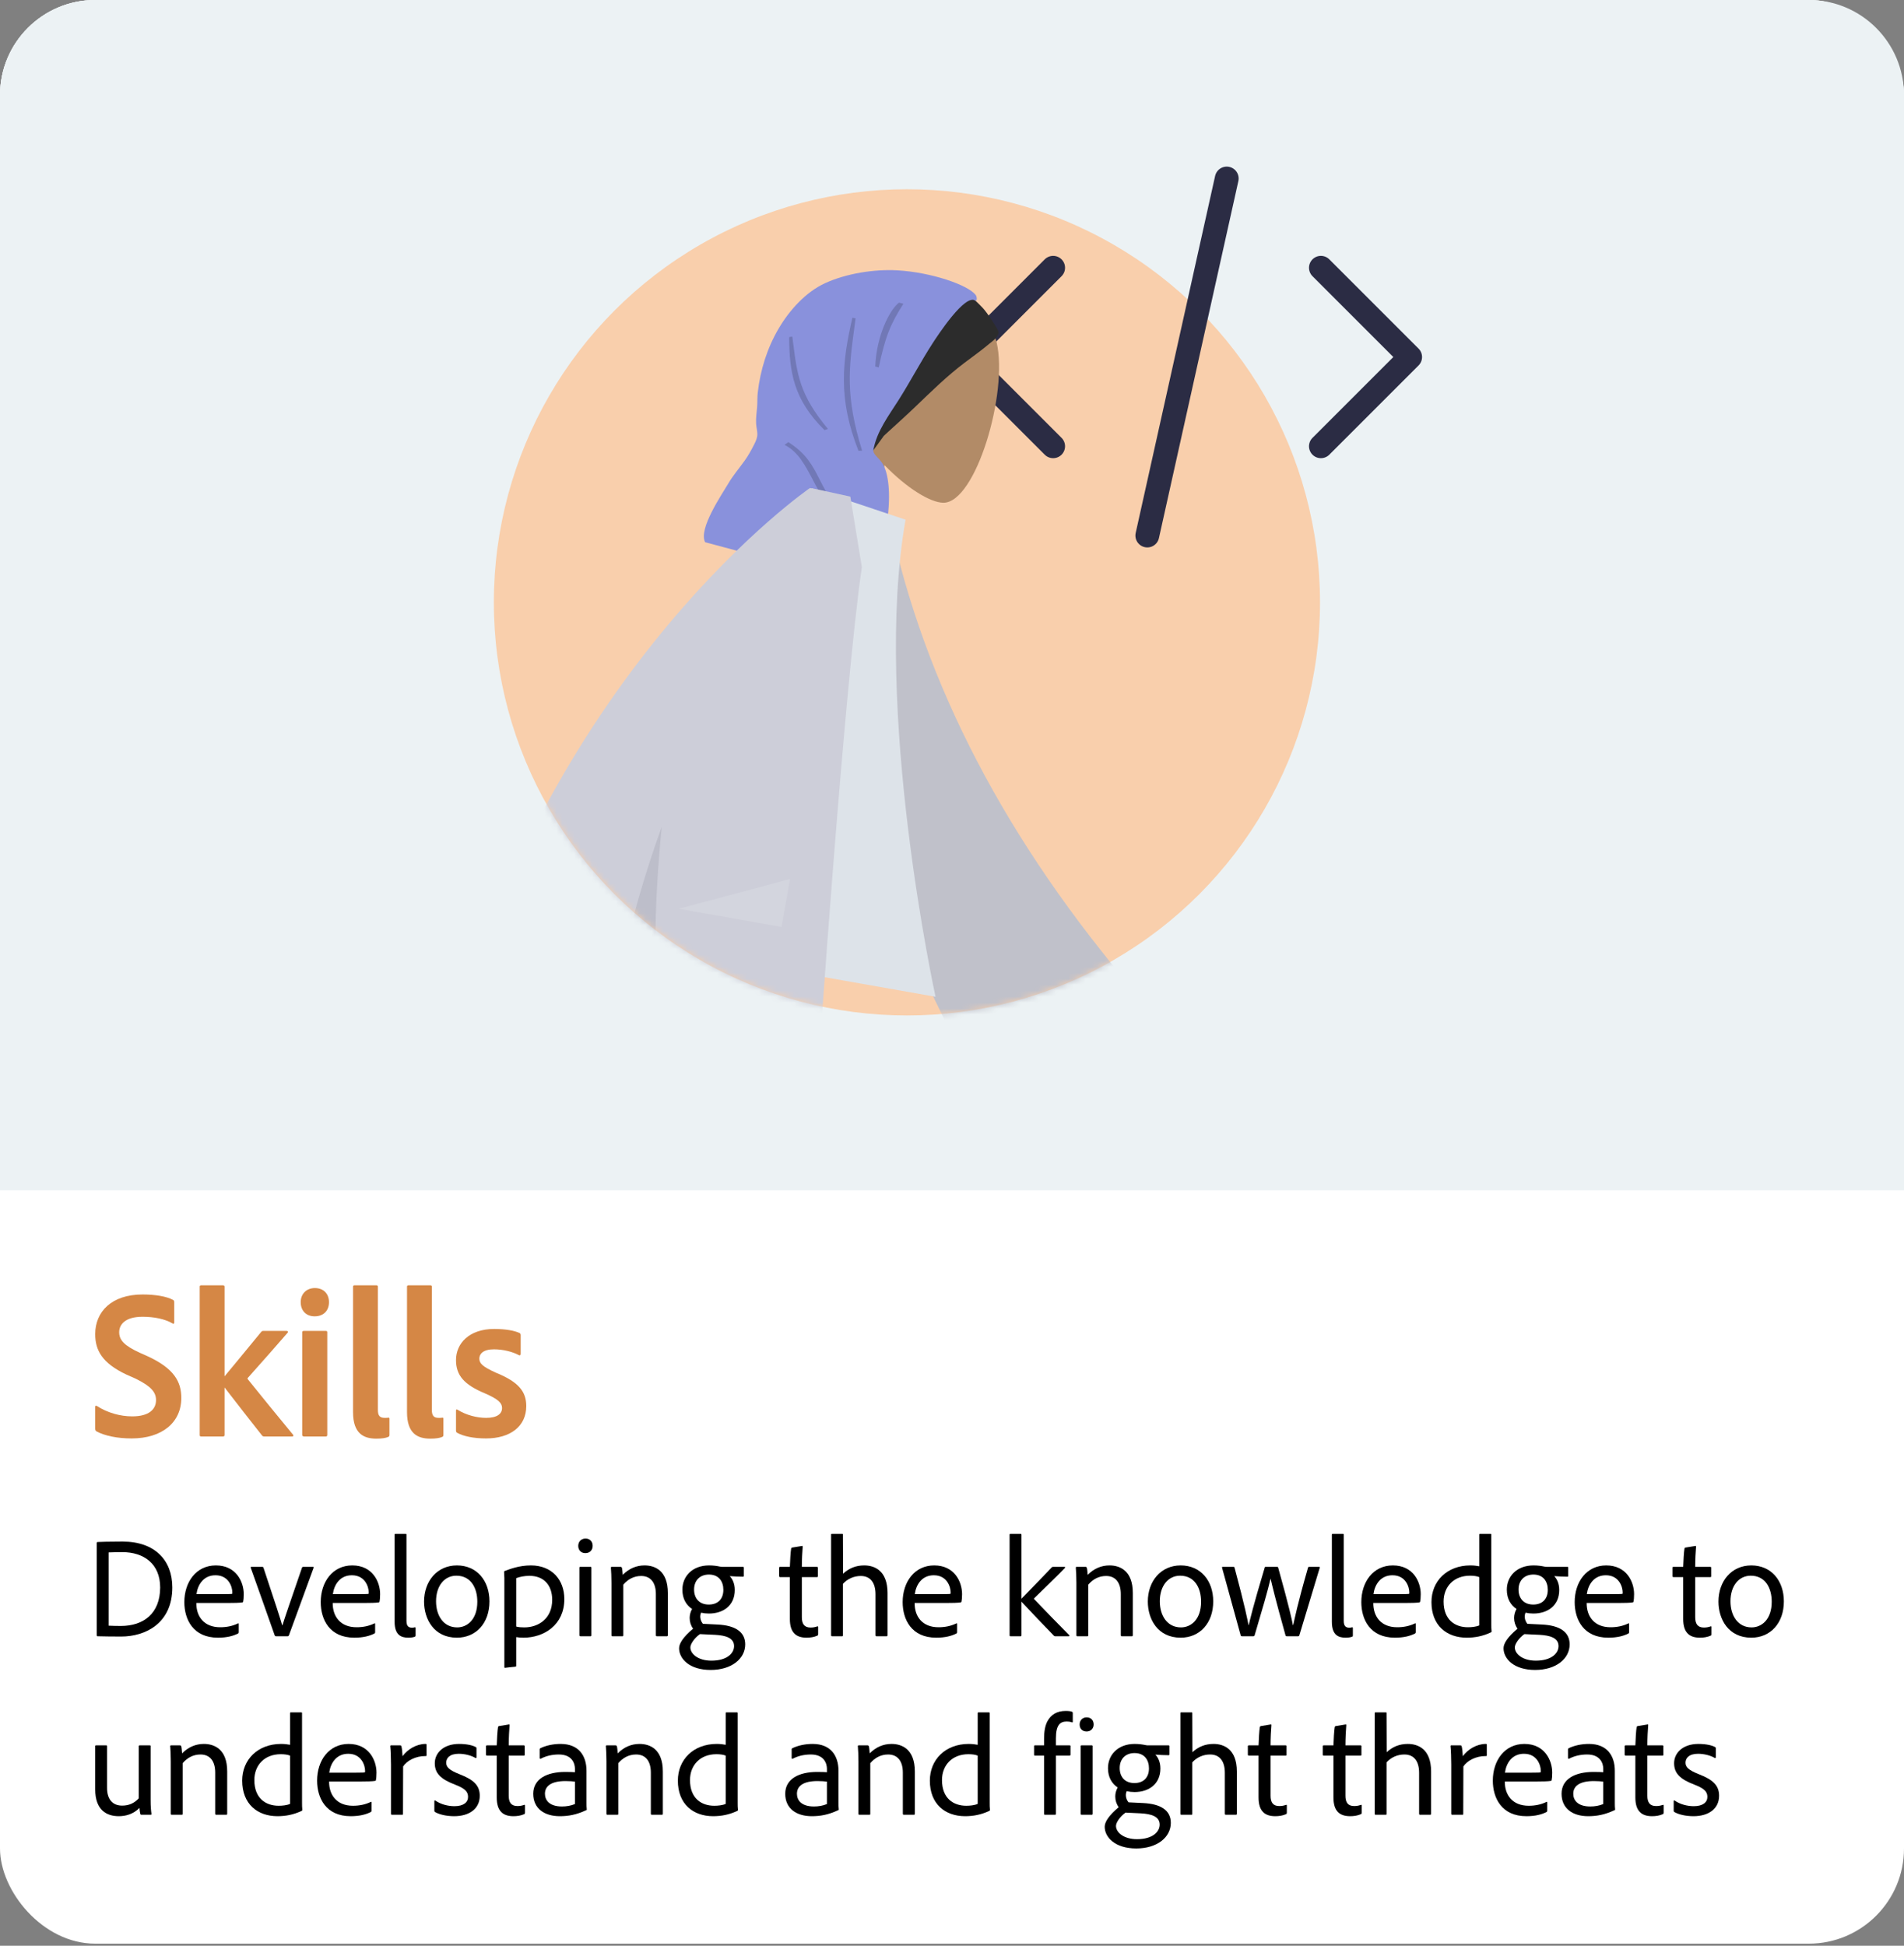
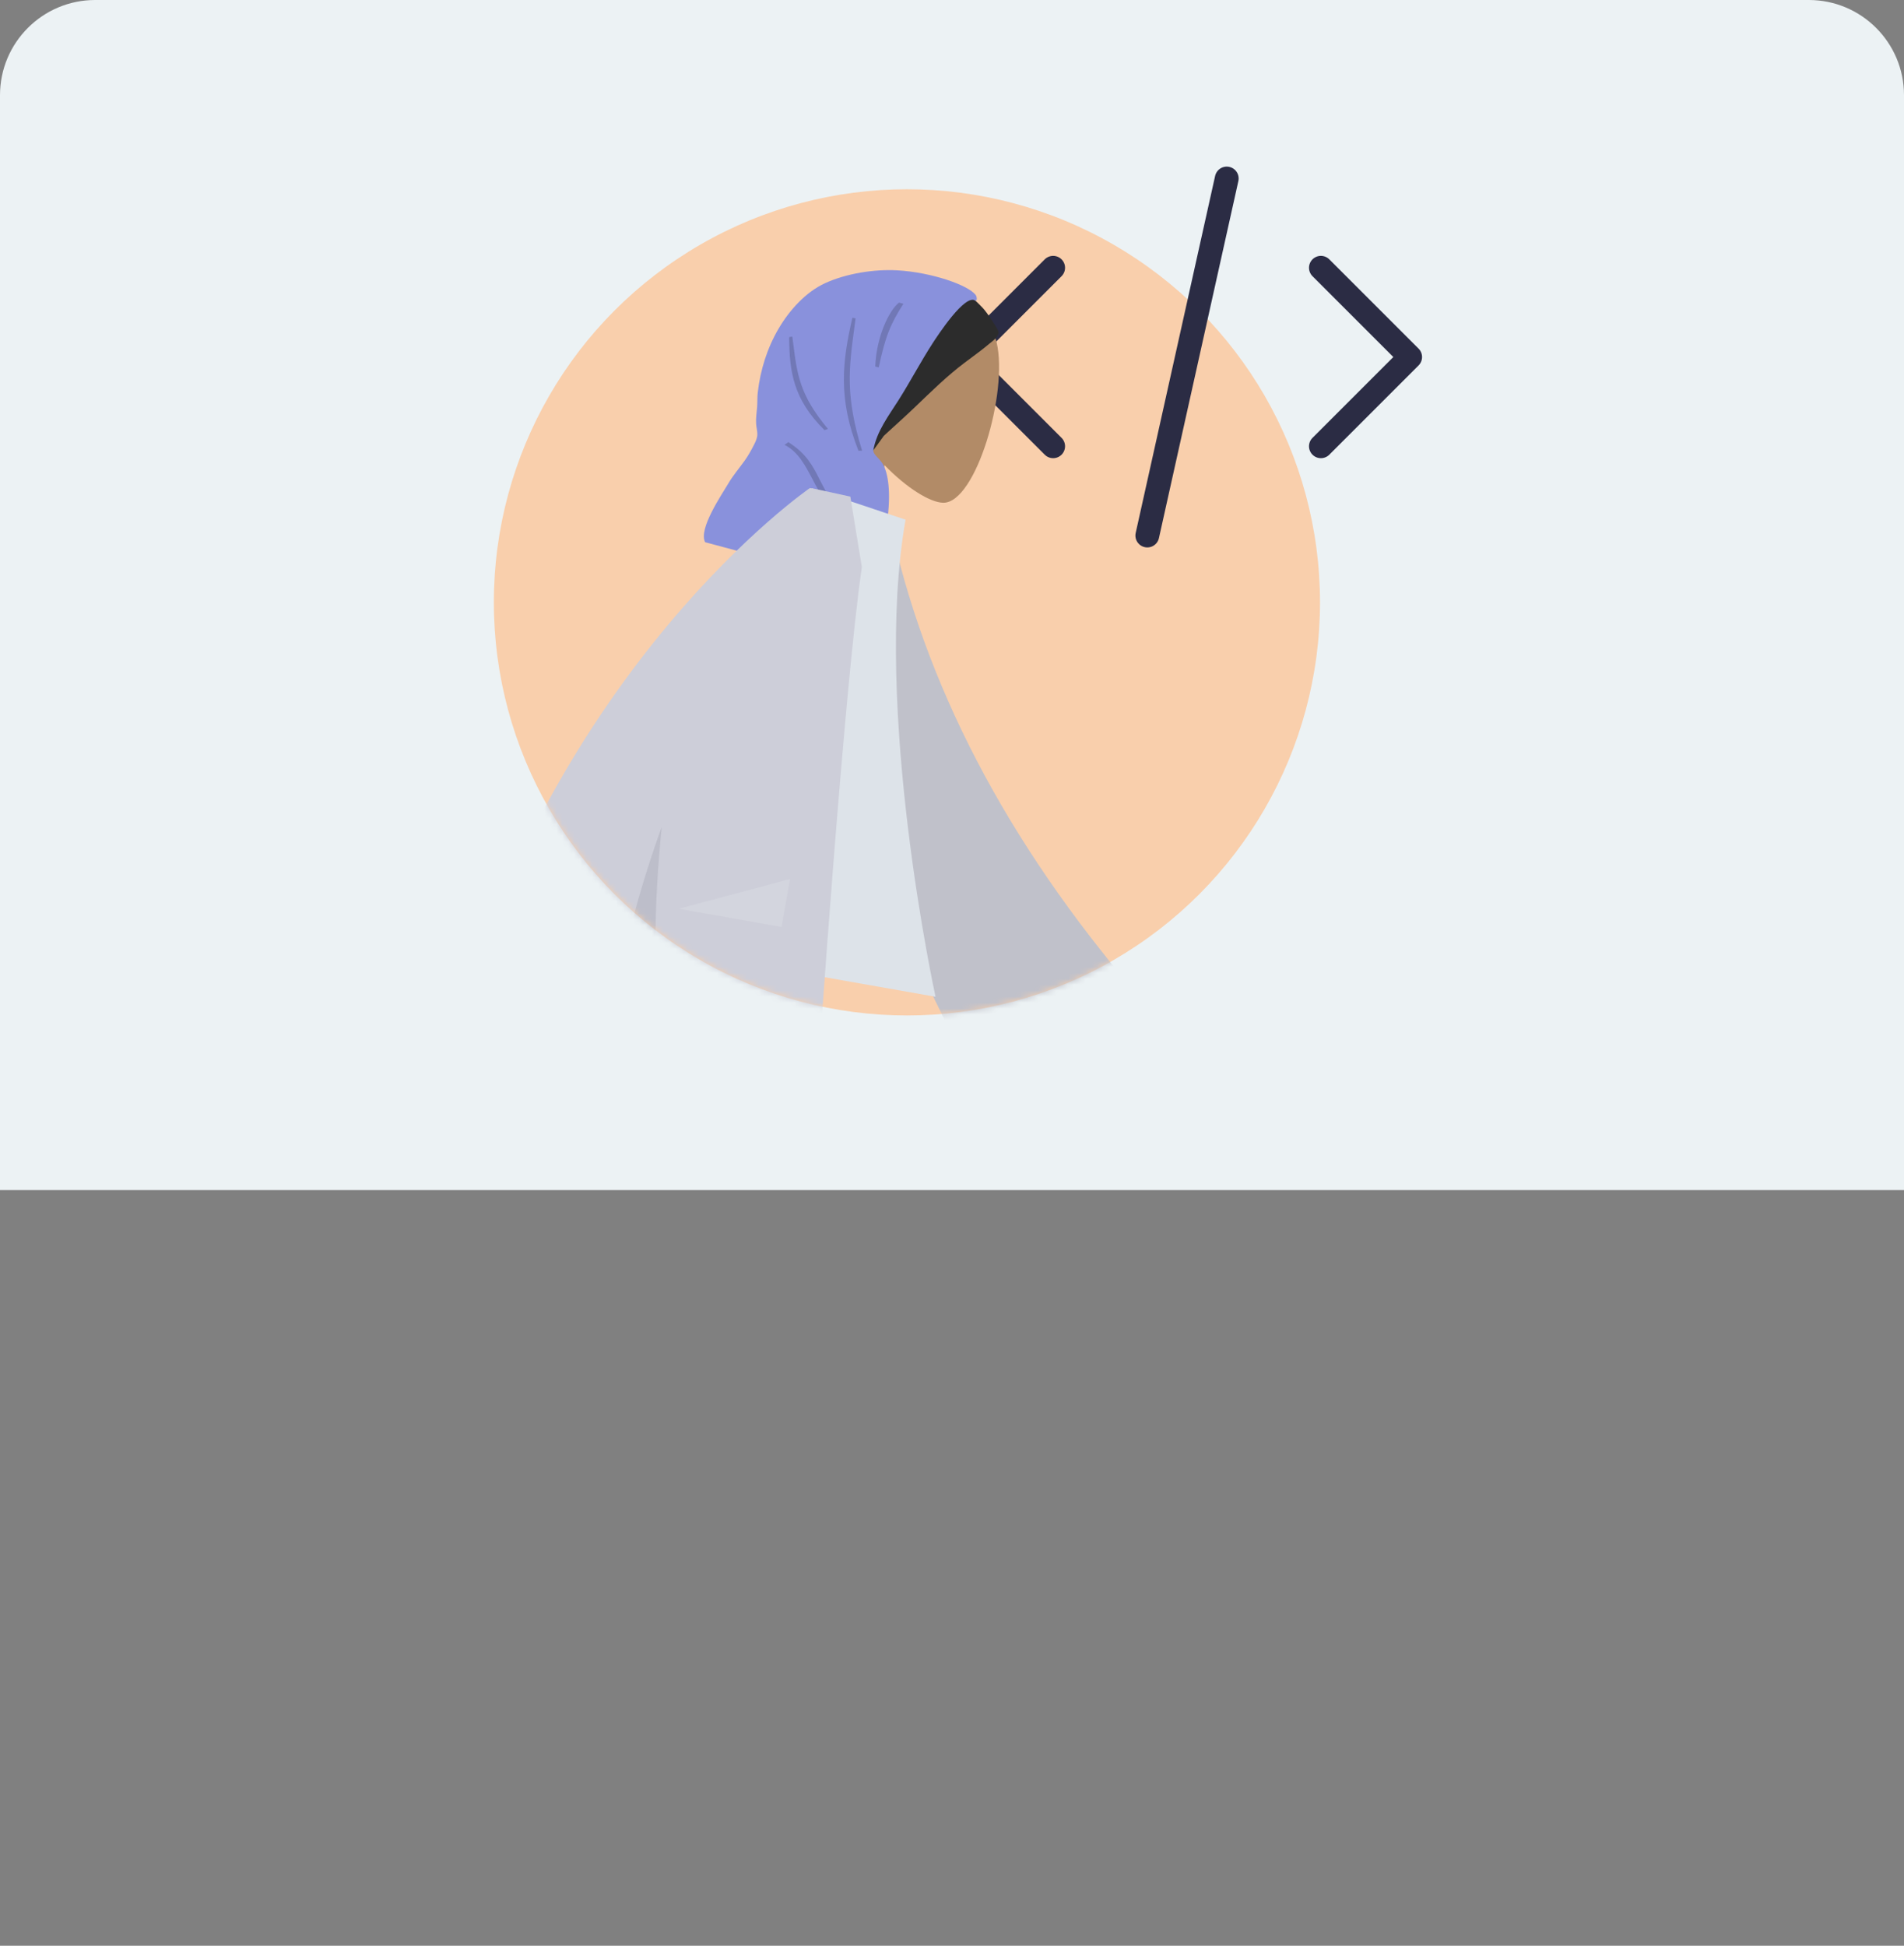
<svg xmlns="http://www.w3.org/2000/svg" width="320" height="327" viewBox="0 0 320 327" fill="none">
  <rect x="0" y="0" width="320" height="327" fill="#808080" stroke="none" />
  <g clip-path="url(#clip0)">
    <rect width="320" height="326.648" rx="16" fill="white" />
    <rect width="320" height="200" fill="#ECF2F4" />
    <path d="M22.12 241.74C27.268 241.74 30.472 239.04 30.472 234.936C30.472 232.2 29.248 229.968 24.784 227.916L23.488 227.34C20.824 226.116 20.032 225.18 20.032 223.884C20.032 222.624 21.004 221.292 23.956 221.292C25.864 221.292 27.7 221.652 28.996 222.408C29.176 222.552 29.284 222.408 29.284 222.264V218.88C29.284 218.664 29.248 218.52 29.068 218.448C27.988 217.872 26.152 217.548 23.956 217.548C18.736 217.548 16 220.464 16 224.208C16 226.872 17.116 229.068 21.256 231.012L22.804 231.696C25.432 232.992 26.224 234 26.224 235.296C26.224 236.844 25.036 238.032 22.228 238.032C20.248 238.032 18.088 237.456 16.252 236.268C16.108 236.196 16 236.268 16 236.412V240.012C16 240.3 16.036 240.444 16.216 240.552C17.62 241.308 19.744 241.74 22.12 241.74Z" fill="#D58745" />
    <path d="M44.256 223.668C44.076 223.668 44.004 223.704 43.86 223.884C43.068 224.82 39.504 229.212 37.74 231.3V216.252C37.74 216.072 37.632 216 37.452 216H33.852C33.6 216 33.564 216.108 33.564 216.252V241.128C33.564 241.344 33.6 241.416 33.852 241.416H37.452C37.668 241.416 37.74 241.344 37.74 241.128V233.172C39.396 235.332 42.744 239.616 44.004 241.2C44.112 241.344 44.184 241.416 44.436 241.416H49.116C49.296 241.416 49.368 241.236 49.26 241.128C47.064 238.464 43.608 234.252 41.628 231.768C41.592 231.696 41.592 231.66 41.628 231.588C42.96 230.112 47.316 225.18 48.324 223.992C48.468 223.812 48.396 223.668 48.144 223.668H44.256Z" fill="#D58745" />
    <path d="M50.791 241.128C50.791 241.308 50.899 241.416 51.115 241.416H54.715C54.931 241.416 55.003 241.344 55.003 241.128V223.92C55.003 223.704 54.931 223.668 54.715 223.668H51.079C50.863 223.668 50.791 223.74 50.791 223.92V241.128ZM52.879 221.22C54.319 221.22 55.291 220.32 55.291 218.844C55.291 217.44 54.391 216.468 52.915 216.468C51.547 216.468 50.539 217.404 50.539 218.844C50.539 220.284 51.475 221.22 52.879 221.22Z" fill="#D58745" />
    <path d="M59.334 237.312C59.334 240.948 61.134 241.776 63.258 241.776C64.194 241.776 64.842 241.668 65.238 241.488C65.418 241.416 65.454 241.344 65.454 241.092V238.464C65.454 238.284 65.418 238.248 65.31 238.248C65.022 238.284 64.95 238.284 64.662 238.284C63.87 238.284 63.51 237.96 63.51 236.952V216.252C63.51 216.072 63.438 216 63.222 216H59.622C59.406 216 59.334 216.072 59.334 216.252V237.312Z" fill="#D58745" />
    <path d="M68.404 237.312C68.404 240.948 70.204 241.776 72.328 241.776C73.264 241.776 73.912 241.668 74.308 241.488C74.488 241.416 74.524 241.344 74.524 241.092V238.464C74.524 238.284 74.488 238.248 74.38 238.248C74.092 238.284 74.02 238.284 73.732 238.284C72.94 238.284 72.58 237.96 72.58 236.952V216.252C72.58 216.072 72.508 216 72.292 216H68.692C68.476 216 68.404 216.072 68.404 216.252V237.312Z" fill="#D58745" />
    <path d="M87.187 227.736C87.403 227.844 87.511 227.736 87.511 227.52V224.46C87.511 224.28 87.511 224.136 87.331 224.028C86.503 223.632 85.027 223.344 83.047 223.344C78.835 223.344 76.639 225.792 76.639 228.564C76.639 231.12 77.971 232.704 81.535 234.18C83.767 235.152 84.379 235.8 84.379 236.628C84.379 237.6 83.551 238.284 81.715 238.284C80.203 238.284 78.403 237.852 76.891 236.916C76.747 236.808 76.639 236.88 76.639 237.06V240.408C76.639 240.588 76.675 240.696 76.855 240.804C77.899 241.38 79.627 241.74 81.679 241.74C85.747 241.74 88.447 239.724 88.447 236.304C88.447 233.856 87.151 232.236 83.335 230.688C81.031 229.644 80.563 229.104 80.563 228.312C80.563 227.556 81.175 226.764 83.011 226.764C84.523 226.764 86.143 227.16 87.187 227.736Z" fill="#D58745" />
    <path d="M16.264 274.792C16.264 274.912 16.288 274.984 16.384 274.984C17.224 275.008 19.024 275.032 20.368 275.032C24.4 275.032 28.96 272.848 28.96 266.776C28.96 262.216 26.032 259.072 20.608 259.072C18.232 259.072 17.008 259.12 16.408 259.144C16.288 259.168 16.264 259.216 16.264 259.336V274.792ZM18.256 260.896C18.952 260.872 19.72 260.848 20.56 260.848C24.184 260.848 26.92 262.816 26.92 266.8C26.896 271.144 24.16 273.256 20.296 273.256C19.552 273.256 18.736 273.232 18.256 273.208V260.896Z" fill="black" />
    <path d="M38.229 269.392C39.285 269.392 40.341 269.368 40.701 269.296C40.797 269.296 40.869 269.224 40.869 269.152C40.917 268.936 40.965 268.504 40.965 267.904C40.965 265.864 39.717 263.08 36.285 263.08C32.949 263.08 30.981 265.888 30.981 269.248C30.981 272.176 32.469 275.224 36.621 275.224C38.133 275.224 39.189 274.936 40.005 274.528C40.077 274.48 40.125 274.432 40.125 274.288V272.92C40.125 272.824 40.077 272.776 40.005 272.824C39.069 273.28 38.061 273.472 37.005 273.472C34.293 273.472 32.973 271.672 32.997 269.392H38.229ZM33.021 267.904C33.237 266.296 34.221 264.736 36.213 264.736C38.469 264.736 39.045 266.728 39.045 267.592C39.045 267.664 39.045 267.784 39.021 267.856C38.949 267.88 38.661 267.904 37.485 267.904H33.021Z" fill="black" />
    <path d="M48.338 274.984C48.458 274.984 48.506 274.936 48.554 274.84C49.082 273.4 52.01 265.36 52.706 263.488C52.754 263.368 52.682 263.32 52.61 263.32H50.954C50.858 263.32 50.81 263.344 50.762 263.44C48.65 269.584 47.762 272.152 47.474 273.136H47.426C47.162 272.152 46.298 269.536 44.282 263.464C44.234 263.368 44.21 263.32 44.09 263.32H42.242C42.122 263.32 42.122 263.392 42.146 263.488C42.722 265.096 45.674 273.4 46.178 274.864C46.226 274.936 46.25 274.984 46.394 274.984H48.338Z" fill="black" />
    <path d="M61.151 269.392C62.207 269.392 63.263 269.368 63.623 269.296C63.719 269.296 63.791 269.224 63.791 269.152C63.839 268.936 63.887 268.504 63.887 267.904C63.887 265.864 62.639 263.08 59.207 263.08C55.871 263.08 53.903 265.888 53.903 269.248C53.903 272.176 55.391 275.224 59.543 275.224C61.055 275.224 62.111 274.936 62.927 274.528C62.999 274.48 63.047 274.432 63.047 274.288V272.92C63.047 272.824 62.999 272.776 62.927 272.824C61.991 273.28 60.983 273.472 59.927 273.472C57.215 273.472 55.895 271.672 55.919 269.392H61.151ZM55.943 267.904C56.159 266.296 57.143 264.736 59.135 264.736C61.391 264.736 61.967 266.728 61.967 267.592C61.967 267.664 61.967 267.784 61.943 267.856C61.871 267.88 61.583 267.904 60.407 267.904H55.943Z" fill="black" />
    <path d="M66.321 272.56C66.321 274.816 67.449 275.224 68.625 275.224C69.129 275.224 69.513 275.152 69.729 275.056C69.825 275.008 69.849 274.984 69.849 274.864V273.616C69.849 273.52 69.825 273.472 69.753 273.472C69.537 273.52 69.441 273.544 69.273 273.544C68.697 273.544 68.313 273.328 68.313 272.392V257.92C68.313 257.824 68.289 257.776 68.169 257.776H66.489C66.369 257.776 66.321 257.8 66.321 257.92V272.56Z" fill="black" />
    <path d="M76.79 263.08C73.43 263.08 71.27 265.768 71.27 269.152C71.27 272.104 72.926 275.224 76.79 275.224C80.006 275.224 82.262 272.776 82.262 269.128C82.262 265.672 80.174 263.08 76.79 263.08ZM76.694 264.808C79.19 264.808 80.222 266.944 80.222 269.176C80.222 272.152 78.542 273.496 76.838 273.496C74.558 273.496 73.286 271.552 73.286 269.104C73.286 266.536 74.678 264.808 76.694 264.808Z" fill="black" />
    <path d="M89.23 263.08C87.19 263.08 85.606 263.728 84.766 264.04C84.718 264.064 84.718 264.112 84.718 264.136C84.742 264.448 84.766 264.976 84.766 265.192V280.144C84.766 280.264 84.79 280.288 84.886 280.288C84.982 280.264 86.086 280.144 86.638 280.096C86.758 280.072 86.758 280.024 86.758 279.928V275.128C87.094 275.176 87.43 275.224 87.982 275.224C91.39 275.224 94.846 273.112 94.846 268.744C94.846 265.528 92.782 263.08 89.23 263.08ZM88.99 264.832C91.414 264.832 92.806 266.416 92.806 268.864C92.806 272.056 90.454 273.496 88.126 273.496C87.67 273.496 87.166 273.472 86.758 273.352V265.216C87.43 264.976 88.15 264.832 88.99 264.832Z" fill="black" />
    <path d="M97.376 274.792C97.376 274.936 97.448 274.984 97.568 274.984H99.224C99.368 274.984 99.392 274.936 99.392 274.816V263.464C99.392 263.344 99.344 263.32 99.248 263.32H97.544C97.424 263.32 97.376 263.368 97.376 263.488V274.792ZM98.384 261.016C99.128 261.016 99.608 260.512 99.608 259.792C99.608 259.096 99.176 258.568 98.408 258.568C97.688 258.568 97.184 259.072 97.184 259.792C97.184 260.512 97.64 261.016 98.384 261.016Z" fill="black" />
    <path d="M102.766 274.816C102.766 274.936 102.814 274.984 102.91 274.984H104.614C104.734 274.984 104.758 274.936 104.758 274.816V266.32C105.526 265.408 106.534 264.856 107.758 264.856C109.438 264.856 110.23 266.08 110.23 267.904V274.792C110.23 274.936 110.278 274.984 110.398 274.984H112.078C112.198 274.984 112.246 274.936 112.246 274.816V267.712C112.246 263.92 110.038 263.08 108.334 263.08C106.942 263.08 105.718 263.608 104.662 264.664C104.614 264.136 104.59 263.68 104.518 263.464C104.47 263.368 104.422 263.32 104.302 263.32H102.814C102.694 263.32 102.67 263.368 102.67 263.464C102.718 263.872 102.766 265.216 102.766 266.032V274.816Z" fill="black" />
    <path d="M120.181 274.744C121.885 274.84 123.373 275.224 123.373 276.64C123.373 277.84 122.197 279.088 119.557 279.088C117.349 279.088 116.029 277.96 116.029 276.856C116.029 276.328 116.653 275.32 117.637 274.624L120.181 274.744ZM119.149 264.616C120.829 264.616 121.573 265.792 121.573 267.184C121.573 268.744 120.637 269.656 119.125 269.656C117.517 269.656 116.653 268.6 116.653 267.136C116.653 265.6 117.637 264.616 119.149 264.616ZM118.141 272.896C117.901 272.608 117.757 272.272 117.709 271.912C117.661 271.624 117.709 271.312 117.829 271.024C118.261 271.12 118.693 271.168 119.149 271.168C121.525 271.168 123.493 269.848 123.493 267.208C123.493 266.104 123.085 265.336 122.653 264.88C123.229 264.928 124.237 264.976 124.861 264.976C124.981 264.976 125.005 264.928 125.005 264.832V263.464C125.005 263.368 124.981 263.32 124.861 263.32H121.477C121.333 263.32 121.189 263.32 120.973 263.272C120.541 263.176 119.917 263.08 119.173 263.08C116.341 263.08 114.685 264.928 114.685 267.16C114.685 268.672 115.333 269.752 116.317 270.4C116.053 270.856 115.909 271.384 115.909 271.912C115.909 272.56 116.101 273.184 116.485 273.712C114.829 275.104 114.133 276.184 114.133 277C114.133 278.776 115.885 280.648 119.437 280.648C122.965 280.648 125.245 278.752 125.245 276.352C125.245 274.24 123.565 273.16 120.589 273.016L118.141 272.896Z" fill="black" />
    <path d="M137.501 273.424C137.501 273.304 137.429 273.304 137.357 273.328C136.949 273.472 136.589 273.52 136.229 273.52C135.173 273.52 134.765 272.896 134.765 271.792V265.048H137.309C137.405 265.048 137.453 265 137.453 264.904V263.488C137.453 263.368 137.405 263.32 137.309 263.32H134.765C134.765 262.144 134.837 260.752 134.909 259.912C134.909 259.816 134.861 259.792 134.765 259.816L133.133 260.08C133.037 260.104 132.989 260.152 132.965 260.248C132.869 260.776 132.773 262.432 132.749 263.32H131.117C130.997 263.32 130.949 263.368 130.949 263.488V264.856C130.949 264.976 130.973 265.024 131.117 265.048H132.749V272.08C132.749 274.384 133.805 275.224 135.557 275.224C136.205 275.224 136.805 275.128 137.357 274.888C137.477 274.84 137.501 274.744 137.501 274.648V273.424Z" fill="black" />
    <path d="M141.672 266.176C142.44 265.336 143.496 264.856 144.672 264.856C146.352 264.856 147.144 266.08 147.144 267.928V274.792C147.144 274.936 147.192 274.984 147.312 274.984H148.992C149.112 274.984 149.16 274.936 149.16 274.816V267.712C149.16 263.92 146.952 263.08 145.248 263.08C143.832 263.08 142.68 263.56 141.696 264.472L141.672 257.896C141.672 257.8 141.648 257.776 141.552 257.776H139.824C139.704 257.776 139.68 257.824 139.68 257.92V274.816C139.68 274.936 139.728 274.984 139.848 274.984H141.528C141.648 274.984 141.672 274.96 141.672 274.84V266.176Z" fill="black" />
    <path d="M158.955 269.392C160.011 269.392 161.067 269.368 161.427 269.296C161.523 269.296 161.595 269.224 161.595 269.152C161.643 268.936 161.691 268.504 161.691 267.904C161.691 265.864 160.443 263.08 157.011 263.08C153.675 263.08 151.707 265.888 151.707 269.248C151.707 272.176 153.195 275.224 157.347 275.224C158.859 275.224 159.915 274.936 160.731 274.528C160.803 274.48 160.851 274.432 160.851 274.288V272.92C160.851 272.824 160.803 272.776 160.731 272.824C159.795 273.28 158.787 273.472 157.731 273.472C155.019 273.472 153.699 271.672 153.723 269.392H158.955ZM153.747 267.904C153.963 266.296 154.947 264.736 156.939 264.736C159.195 264.736 159.771 266.728 159.771 267.592C159.771 267.664 159.771 267.784 159.747 267.856C159.675 267.88 159.387 267.904 158.211 267.904H153.747Z" fill="black" />
    <path d="M176.976 263.32C176.88 263.32 176.832 263.344 176.736 263.44C176.112 264.112 172.8 267.544 171.672 268.672V257.92C171.672 257.824 171.624 257.776 171.528 257.776H169.848C169.704 257.776 169.68 257.824 169.68 257.92V274.816C169.68 274.936 169.704 274.984 169.848 274.984H171.528C171.648 274.984 171.672 274.936 171.672 274.816V269.176C172.824 270.424 175.848 273.592 177.096 274.864C177.168 274.936 177.216 274.984 177.336 274.984H179.616C179.736 274.984 179.784 274.888 179.712 274.816C177.96 273.064 175.344 270.352 173.784 268.72C173.784 268.696 173.76 268.648 173.784 268.624C174.672 267.76 178.296 264.256 178.968 263.512C179.064 263.416 179.016 263.32 178.896 263.32H176.976Z" fill="black" />
    <path d="M180.907 274.816C180.907 274.936 180.955 274.984 181.051 274.984H182.755C182.875 274.984 182.899 274.936 182.899 274.816V266.32C183.667 265.408 184.675 264.856 185.899 264.856C187.579 264.856 188.371 266.08 188.371 267.904V274.792C188.371 274.936 188.419 274.984 188.539 274.984H190.219C190.339 274.984 190.387 274.936 190.387 274.816V267.712C190.387 263.92 188.179 263.08 186.475 263.08C185.083 263.08 183.859 263.608 182.803 264.664C182.755 264.136 182.731 263.68 182.659 263.464C182.611 263.368 182.563 263.32 182.443 263.32H180.955C180.835 263.32 180.811 263.368 180.811 263.464C180.859 263.872 180.907 265.216 180.907 266.032V274.816Z" fill="black" />
    <path d="M198.431 263.08C195.071 263.08 192.911 265.768 192.911 269.152C192.911 272.104 194.567 275.224 198.431 275.224C201.647 275.224 203.903 272.776 203.903 269.128C203.903 265.672 201.815 263.08 198.431 263.08ZM198.335 264.808C200.831 264.808 201.863 266.944 201.863 269.176C201.863 272.152 200.183 273.496 198.479 273.496C196.199 273.496 194.927 271.552 194.927 269.104C194.927 266.536 196.319 264.808 198.335 264.808Z" fill="black" />
    <path d="M218.16 274.984C218.304 274.984 218.328 274.936 218.376 274.84L221.808 263.464C221.832 263.368 221.784 263.32 221.688 263.32H220.008C219.912 263.32 219.864 263.368 219.84 263.44C217.968 269.944 217.608 271.984 217.344 273.112H217.296C217.104 272.176 216.768 270.424 214.824 263.464C214.8 263.368 214.752 263.32 214.656 263.32H212.712C212.592 263.32 212.568 263.368 212.544 263.488C210.504 270.28 210.072 272.272 209.88 273.088H209.832C209.664 272.248 209.256 270.04 207.48 263.44C207.456 263.344 207.384 263.32 207.312 263.32H205.512C205.392 263.32 205.344 263.392 205.392 263.488L208.512 274.816C208.536 274.936 208.584 274.984 208.776 274.984H210.624C210.744 274.984 210.816 274.96 210.864 274.816C212.232 270.184 213.096 267.256 213.528 265.336H213.552C213.816 266.464 214.272 268.456 216.048 274.816C216.072 274.936 216.12 274.984 216.264 274.984H218.16Z" fill="black" />
    <path d="M223.844 272.56C223.844 274.816 224.972 275.224 226.148 275.224C226.652 275.224 227.036 275.152 227.252 275.056C227.348 275.008 227.372 274.984 227.372 274.864V273.616C227.372 273.52 227.348 273.472 227.276 273.472C227.06 273.52 226.964 273.544 226.796 273.544C226.22 273.544 225.836 273.328 225.836 272.392V257.92C225.836 257.824 225.812 257.776 225.692 257.776H224.012C223.892 257.776 223.844 257.8 223.844 257.92V272.56Z" fill="black" />
    <path d="M236.041 269.392C237.097 269.392 238.153 269.368 238.513 269.296C238.609 269.296 238.681 269.224 238.681 269.152C238.729 268.936 238.777 268.504 238.777 267.904C238.777 265.864 237.529 263.08 234.097 263.08C230.761 263.08 228.793 265.888 228.793 269.248C228.793 272.176 230.281 275.224 234.433 275.224C235.945 275.224 237.001 274.936 237.817 274.528C237.889 274.48 237.937 274.432 237.937 274.288V272.92C237.937 272.824 237.889 272.776 237.817 272.824C236.881 273.28 235.873 273.472 234.817 273.472C232.105 273.472 230.785 271.672 230.809 269.392H236.041ZM230.833 267.904C231.049 266.296 232.033 264.736 234.025 264.736C236.281 264.736 236.857 266.728 236.857 267.592C236.857 267.664 236.857 267.784 236.833 267.856C236.761 267.88 236.473 267.904 235.297 267.904H230.833Z" fill="black" />
    <path d="M246.51 275.224C247.854 275.224 249.198 274.984 250.566 274.336C250.662 274.288 250.686 274.264 250.686 274.168C250.638 273.76 250.638 273.352 250.638 273.016V257.896C250.638 257.824 250.614 257.776 250.494 257.776H248.766C248.67 257.776 248.622 257.8 248.622 257.92V263.224C248.166 263.152 247.782 263.08 247.11 263.08C243.198 263.08 240.582 265.72 240.582 269.248C240.582 273.208 243.174 275.224 246.51 275.224ZM248.622 273.16C248.07 273.4 247.326 273.472 246.702 273.472C244.59 273.472 242.622 272.272 242.622 269.152C242.622 266.656 244.326 264.808 247.062 264.808C247.662 264.808 248.238 264.88 248.622 265.048V273.16Z" fill="black" />
    <path d="M258.743 274.744C260.447 274.84 261.935 275.224 261.935 276.64C261.935 277.84 260.759 279.088 258.119 279.088C255.911 279.088 254.591 277.96 254.591 276.856C254.591 276.328 255.215 275.32 256.199 274.624L258.743 274.744ZM257.711 264.616C259.391 264.616 260.135 265.792 260.135 267.184C260.135 268.744 259.199 269.656 257.687 269.656C256.079 269.656 255.215 268.6 255.215 267.136C255.215 265.6 256.199 264.616 257.711 264.616ZM256.703 272.896C256.463 272.608 256.319 272.272 256.271 271.912C256.223 271.624 256.271 271.312 256.391 271.024C256.823 271.12 257.255 271.168 257.711 271.168C260.087 271.168 262.055 269.848 262.055 267.208C262.055 266.104 261.647 265.336 261.215 264.88C261.791 264.928 262.799 264.976 263.423 264.976C263.543 264.976 263.567 264.928 263.567 264.832V263.464C263.567 263.368 263.543 263.32 263.423 263.32H260.039C259.895 263.32 259.751 263.32 259.535 263.272C259.103 263.176 258.479 263.08 257.735 263.08C254.903 263.08 253.247 264.928 253.247 267.16C253.247 268.672 253.895 269.752 254.879 270.4C254.615 270.856 254.471 271.384 254.471 271.912C254.471 272.56 254.663 273.184 255.047 273.712C253.391 275.104 252.695 276.184 252.695 277C252.695 278.776 254.447 280.648 257.999 280.648C261.527 280.648 263.807 278.752 263.807 276.352C263.807 274.24 262.127 273.16 259.151 273.016L256.703 272.896Z" fill="black" />
    <path d="M271.901 269.392C272.957 269.392 274.013 269.368 274.373 269.296C274.469 269.296 274.541 269.224 274.541 269.152C274.589 268.936 274.637 268.504 274.637 267.904C274.637 265.864 273.389 263.08 269.957 263.08C266.621 263.08 264.653 265.888 264.653 269.248C264.653 272.176 266.141 275.224 270.293 275.224C271.805 275.224 272.861 274.936 273.677 274.528C273.749 274.48 273.797 274.432 273.797 274.288V272.92C273.797 272.824 273.749 272.776 273.677 272.824C272.741 273.28 271.733 273.472 270.677 273.472C267.965 273.472 266.645 271.672 266.669 269.392H271.901ZM266.693 267.904C266.909 266.296 267.893 264.736 269.885 264.736C272.141 264.736 272.717 266.728 272.717 267.592C272.717 267.664 272.717 267.784 272.693 267.856C272.621 267.88 272.333 267.904 271.157 267.904H266.693Z" fill="black" />
    <path d="M287.642 273.424C287.642 273.304 287.57 273.304 287.498 273.328C287.09 273.472 286.73 273.52 286.37 273.52C285.314 273.52 284.906 272.896 284.906 271.792V265.048H287.45C287.546 265.048 287.594 265 287.594 264.904V263.488C287.594 263.368 287.546 263.32 287.45 263.32H284.906C284.906 262.144 284.978 260.752 285.05 259.912C285.05 259.816 285.002 259.792 284.906 259.816L283.274 260.08C283.178 260.104 283.13 260.152 283.106 260.248C283.01 260.776 282.914 262.432 282.89 263.32H281.258C281.138 263.32 281.09 263.368 281.09 263.488V264.856C281.09 264.976 281.114 265.024 281.258 265.048H282.89V272.08C282.89 274.384 283.946 275.224 285.698 275.224C286.346 275.224 286.946 275.128 287.498 274.888C287.618 274.84 287.642 274.744 287.642 274.648V273.424Z" fill="black" />
    <path d="M294.337 263.08C290.977 263.08 288.817 265.768 288.817 269.152C288.817 272.104 290.473 275.224 294.337 275.224C297.553 275.224 299.809 272.776 299.809 269.128C299.809 265.672 297.721 263.08 294.337 263.08ZM294.241 264.808C296.737 264.808 297.769 266.944 297.769 269.176C297.769 272.152 296.089 273.496 294.385 273.496C292.105 273.496 290.833 271.552 290.833 269.104C290.833 266.536 292.225 264.808 294.241 264.808Z" fill="black" />
    <path d="M25.312 293.464C25.312 293.368 25.312 293.32 25.168 293.32H23.488C23.368 293.32 23.32 293.368 23.32 293.464V302.224C22.6 303.016 21.688 303.448 20.536 303.448C18.856 303.448 17.992 302.32 17.992 300.472V293.464C17.992 293.368 17.968 293.32 17.872 293.32H16.168C16.048 293.32 16 293.344 16 293.464V300.712C16 304.192 17.92 305.224 19.96 305.224C21.16 305.224 22.432 304.864 23.44 303.832C23.464 304.168 23.512 304.6 23.584 304.864C23.632 304.96 23.656 304.984 23.776 304.984H25.312C25.432 304.984 25.456 304.936 25.456 304.84C25.384 304.312 25.312 303.712 25.312 302.44V293.464Z" fill="black" />
    <path d="M28.704 304.816C28.704 304.936 28.752 304.984 28.848 304.984H30.552C30.672 304.984 30.696 304.936 30.696 304.816V296.32C31.464 295.408 32.472 294.856 33.696 294.856C35.376 294.856 36.168 296.08 36.168 297.904V304.792C36.168 304.936 36.216 304.984 36.336 304.984H38.016C38.136 304.984 38.184 304.936 38.184 304.816V297.712C38.184 293.92 35.976 293.08 34.272 293.08C32.88 293.08 31.656 293.608 30.6 294.664C30.552 294.136 30.528 293.68 30.456 293.464C30.408 293.368 30.36 293.32 30.24 293.32H28.752C28.632 293.32 28.608 293.368 28.608 293.464C28.656 293.872 28.704 295.216 28.704 296.032V304.816Z" fill="black" />
    <path d="M46.635 305.224C47.979 305.224 49.323 304.984 50.691 304.336C50.787 304.288 50.811 304.264 50.811 304.168C50.763 303.76 50.763 303.352 50.763 303.016V287.896C50.763 287.824 50.739 287.776 50.619 287.776H48.891C48.795 287.776 48.747 287.8 48.747 287.92V293.224C48.291 293.152 47.907 293.08 47.235 293.08C43.323 293.08 40.707 295.72 40.707 299.248C40.707 303.208 43.299 305.224 46.635 305.224ZM48.747 303.16C48.195 303.4 47.451 303.472 46.827 303.472C44.715 303.472 42.747 302.272 42.747 299.152C42.747 296.656 44.451 294.808 47.187 294.808C47.787 294.808 48.363 294.88 48.747 295.048V303.16Z" fill="black" />
    <path d="M60.541 299.392C61.597 299.392 62.653 299.368 63.013 299.296C63.109 299.296 63.181 299.224 63.181 299.152C63.229 298.936 63.277 298.504 63.277 297.904C63.277 295.864 62.029 293.08 58.597 293.08C55.261 293.08 53.293 295.888 53.293 299.248C53.293 302.176 54.781 305.224 58.933 305.224C60.445 305.224 61.501 304.936 62.317 304.528C62.389 304.48 62.437 304.432 62.437 304.288V302.92C62.437 302.824 62.389 302.776 62.317 302.824C61.381 303.28 60.373 303.472 59.317 303.472C56.605 303.472 55.285 301.672 55.309 299.392H60.541ZM55.333 297.904C55.549 296.296 56.533 294.736 58.525 294.736C60.781 294.736 61.357 296.728 61.357 297.592C61.357 297.664 61.357 297.784 61.333 297.856C61.261 297.88 60.973 297.904 59.797 297.904H55.333Z" fill="black" />
    <path d="M65.712 293.32C65.615 293.32 65.591 293.368 65.591 293.464C65.663 294.136 65.712 295.528 65.712 296.536V304.816C65.712 304.936 65.76 304.984 65.879 304.984H67.584C67.68 304.984 67.728 304.96 67.728 304.84L67.751 296.872C68.352 295.912 69.864 295.096 71.519 295.12C71.663 295.12 71.688 295.096 71.688 294.976V293.248C71.688 293.104 71.639 293.08 71.519 293.08C69.984 293.08 68.496 293.992 67.656 295.144C67.632 294.616 67.559 293.776 67.463 293.488C67.415 293.368 67.391 293.32 67.248 293.32H65.712Z" fill="black" />
    <path d="M79.889 295.432C80.01 295.504 80.082 295.432 80.082 295.312V293.848C80.082 293.752 80.082 293.656 79.962 293.608C79.457 293.32 78.474 293.08 77.153 293.08C74.537 293.08 73.073 294.592 73.073 296.32C73.073 298.024 74.082 299.008 76.481 299.92C78.138 300.568 78.665 301.096 78.665 301.984C78.665 302.872 77.921 303.544 76.385 303.544C75.329 303.544 74.106 303.256 73.145 302.584C73.073 302.536 73.001 302.584 73.001 302.704V304.312C73.001 304.432 73.049 304.48 73.121 304.528C73.817 304.936 75.017 305.224 76.338 305.224C78.834 305.224 80.633 304 80.633 301.792C80.633 300.088 79.65 299.104 77.225 298.168C75.425 297.448 74.993 296.944 74.993 296.224C74.993 295.504 75.522 294.736 77.106 294.736C78.114 294.736 79.218 295.024 79.889 295.432Z" fill="black" />
    <path d="M88.235 303.424C88.235 303.304 88.163 303.304 88.091 303.328C87.683 303.472 87.323 303.52 86.963 303.52C85.907 303.52 85.499 302.896 85.499 301.792V295.048H88.043C88.139 295.048 88.187 295 88.187 294.904V293.488C88.187 293.368 88.139 293.32 88.043 293.32H85.499C85.499 292.144 85.571 290.752 85.643 289.912C85.643 289.816 85.595 289.792 85.499 289.816L83.867 290.08C83.771 290.104 83.723 290.152 83.699 290.248C83.603 290.776 83.507 292.432 83.483 293.32H81.851C81.731 293.32 81.683 293.368 81.683 293.488V294.856C81.683 294.976 81.707 295.024 81.851 295.048H83.483V302.08C83.483 304.384 84.539 305.224 86.291 305.224C86.939 305.224 87.539 305.128 88.091 304.888C88.211 304.84 88.235 304.744 88.235 304.648V303.424Z" fill="black" />
    <path d="M96.627 303.184C95.931 303.472 95.211 303.592 94.443 303.592C92.331 303.592 91.587 302.536 91.587 301.456C91.587 300.112 92.715 299.32 95.043 299.32C95.763 299.32 96.291 299.368 96.627 299.416V303.184ZM98.571 297.592C98.571 295.096 97.299 293.08 94.227 293.08C92.955 293.08 91.755 293.344 90.819 293.8C90.747 293.848 90.699 293.896 90.699 293.992V295.456C90.699 295.576 90.795 295.6 90.867 295.576C91.707 295.12 92.763 294.856 93.915 294.856C96.267 294.856 96.627 296.512 96.627 297.256V297.832C96.363 297.808 95.859 297.784 94.971 297.784C91.995 297.784 89.619 298.912 89.619 301.456C89.619 303.976 91.539 305.224 94.083 305.224C95.475 305.224 96.843 305.008 98.571 304.192C98.619 304.168 98.619 304.144 98.619 304.096C98.571 303.712 98.571 303.352 98.571 302.944V297.592Z" fill="black" />
    <path d="M101.922 304.816C101.922 304.936 101.97 304.984 102.066 304.984H103.77C103.89 304.984 103.914 304.936 103.914 304.816V296.32C104.682 295.408 105.69 294.856 106.914 294.856C108.594 294.856 109.386 296.08 109.386 297.904V304.792C109.386 304.936 109.434 304.984 109.554 304.984H111.234C111.354 304.984 111.402 304.936 111.402 304.816V297.712C111.402 293.92 109.194 293.08 107.49 293.08C106.098 293.08 104.874 293.608 103.818 294.664C103.77 294.136 103.746 293.68 103.674 293.464C103.626 293.368 103.578 293.32 103.458 293.32H101.97C101.85 293.32 101.826 293.368 101.826 293.464C101.874 293.872 101.922 295.216 101.922 296.032V304.816Z" fill="black" />
    <path d="M119.854 305.224C121.198 305.224 122.542 304.984 123.91 304.336C124.006 304.288 124.03 304.264 124.03 304.168C123.982 303.76 123.982 303.352 123.982 303.016V287.896C123.982 287.824 123.958 287.776 123.838 287.776H122.11C122.014 287.776 121.966 287.8 121.966 287.92V293.224C121.51 293.152 121.126 293.08 120.454 293.08C116.542 293.08 113.926 295.72 113.926 299.248C113.926 303.208 116.518 305.224 119.854 305.224ZM121.966 303.16C121.414 303.4 120.67 303.472 120.046 303.472C117.934 303.472 115.966 302.272 115.966 299.152C115.966 296.656 117.67 294.808 120.406 294.808C121.006 294.808 121.582 294.88 121.966 295.048V303.16Z" fill="black" />
    <path d="M138.979 303.184C138.283 303.472 137.563 303.592 136.795 303.592C134.683 303.592 133.939 302.536 133.939 301.456C133.939 300.112 135.067 299.32 137.395 299.32C138.115 299.32 138.643 299.368 138.979 299.416V303.184ZM140.923 297.592C140.923 295.096 139.651 293.08 136.579 293.08C135.307 293.08 134.107 293.344 133.171 293.8C133.099 293.848 133.051 293.896 133.051 293.992V295.456C133.051 295.576 133.147 295.6 133.219 295.576C134.059 295.12 135.115 294.856 136.267 294.856C138.619 294.856 138.979 296.512 138.979 297.256V297.832C138.715 297.808 138.211 297.784 137.323 297.784C134.347 297.784 131.971 298.912 131.971 301.456C131.971 303.976 133.891 305.224 136.435 305.224C137.827 305.224 139.195 305.008 140.923 304.192C140.971 304.168 140.971 304.144 140.971 304.096C140.923 303.712 140.923 303.352 140.923 302.944V297.592Z" fill="black" />
    <path d="M144.274 304.816C144.274 304.936 144.322 304.984 144.418 304.984H146.122C146.242 304.984 146.266 304.936 146.266 304.816V296.32C147.034 295.408 148.042 294.856 149.266 294.856C150.946 294.856 151.738 296.08 151.738 297.904V304.792C151.738 304.936 151.786 304.984 151.906 304.984H153.586C153.706 304.984 153.754 304.936 153.754 304.816V297.712C153.754 293.92 151.546 293.08 149.842 293.08C148.45 293.08 147.226 293.608 146.17 294.664C146.122 294.136 146.098 293.68 146.026 293.464C145.978 293.368 145.93 293.32 145.81 293.32H144.322C144.202 293.32 144.178 293.368 144.178 293.464C144.226 293.872 144.274 295.216 144.274 296.032V304.816Z" fill="black" />
    <path d="M162.206 305.224C163.55 305.224 164.894 304.984 166.262 304.336C166.358 304.288 166.382 304.264 166.382 304.168C166.334 303.76 166.334 303.352 166.334 303.016V287.896C166.334 287.824 166.31 287.776 166.19 287.776H164.462C164.366 287.776 164.318 287.8 164.318 287.92V293.224C163.862 293.152 163.478 293.08 162.806 293.08C158.894 293.08 156.278 295.72 156.278 299.248C156.278 303.208 158.87 305.224 162.206 305.224ZM164.318 303.16C163.766 303.4 163.022 303.472 162.398 303.472C160.286 303.472 158.318 302.272 158.318 299.152C158.318 296.656 160.022 294.808 162.758 294.808C163.358 294.808 163.934 294.88 164.318 295.048V303.16Z" fill="black" />
    <path d="M181.618 304.792C181.618 304.936 181.666 304.984 181.81 304.984H183.466C183.586 304.984 183.634 304.936 183.634 304.816V293.464C183.634 293.344 183.586 293.32 183.466 293.32H181.762C181.666 293.32 181.618 293.368 181.618 293.488V304.792ZM182.626 290.992C183.322 290.992 183.802 290.488 183.802 289.816C183.802 289.12 183.37 288.616 182.626 288.616C181.93 288.616 181.45 289.12 181.45 289.816C181.45 290.512 181.906 290.992 182.626 290.992ZM175.474 295.048V304.816C175.474 304.936 175.522 304.984 175.618 304.984H177.322C177.442 304.984 177.466 304.912 177.466 304.816V295.048H179.77C179.866 295.024 179.914 295 179.914 294.88V293.44C179.914 293.368 179.89 293.32 179.77 293.32H177.466V292.144C177.466 289.84 178.21 289.312 179.29 289.312C179.554 289.312 179.866 289.336 180.154 289.456C180.25 289.48 180.298 289.432 180.298 289.336V287.872C180.298 287.8 180.274 287.728 180.178 287.68C179.962 287.584 179.65 287.536 179.098 287.536C177.658 287.536 176.626 288.136 176.002 289.336C175.642 290.056 175.474 290.992 175.474 292.264V293.32H173.914C173.842 293.32 173.794 293.368 173.794 293.464V294.88C173.794 295 173.818 295.048 173.914 295.048H175.474Z" fill="black" />
-     <path d="M191.712 304.744C193.416 304.84 194.904 305.224 194.904 306.64C194.904 307.84 193.728 309.088 191.088 309.088C188.88 309.088 187.56 307.96 187.56 306.856C187.56 306.328 188.184 305.32 189.168 304.624L191.712 304.744ZM190.68 294.616C192.36 294.616 193.104 295.792 193.104 297.184C193.104 298.744 192.168 299.656 190.656 299.656C189.048 299.656 188.184 298.6 188.184 297.136C188.184 295.6 189.168 294.616 190.68 294.616ZM189.672 302.896C189.432 302.608 189.288 302.272 189.24 301.912C189.192 301.624 189.24 301.312 189.36 301.024C189.792 301.12 190.224 301.168 190.68 301.168C193.056 301.168 195.024 299.848 195.024 297.208C195.024 296.104 194.616 295.336 194.184 294.88C194.76 294.928 195.768 294.976 196.392 294.976C196.512 294.976 196.536 294.928 196.536 294.832V293.464C196.536 293.368 196.512 293.32 196.392 293.32H193.008C192.864 293.32 192.72 293.32 192.504 293.272C192.072 293.176 191.448 293.08 190.704 293.08C187.872 293.08 186.216 294.928 186.216 297.16C186.216 298.672 186.864 299.752 187.848 300.4C187.584 300.856 187.44 301.384 187.44 301.912C187.44 302.56 187.632 303.184 188.016 303.712C186.36 305.104 185.664 306.184 185.664 307C185.664 308.776 187.416 310.648 190.968 310.648C194.496 310.648 196.776 308.752 196.776 306.352C196.776 304.24 195.096 303.16 192.12 303.016L189.672 302.896Z" fill="black" />
-     <path d="M200.383 296.176C201.151 295.336 202.207 294.856 203.383 294.856C205.063 294.856 205.855 296.08 205.855 297.928V304.792C205.855 304.936 205.903 304.984 206.023 304.984H207.703C207.823 304.984 207.871 304.936 207.871 304.816V297.712C207.871 293.92 205.663 293.08 203.959 293.08C202.543 293.08 201.391 293.56 200.407 294.472L200.383 287.896C200.383 287.8 200.359 287.776 200.263 287.776H198.535C198.415 287.776 198.391 287.824 198.391 287.92V304.816C198.391 304.936 198.439 304.984 198.559 304.984H200.239C200.359 304.984 200.383 304.96 200.383 304.84V296.176Z" fill="black" />
    <path d="M216.274 303.424C216.274 303.304 216.202 303.304 216.13 303.328C215.722 303.472 215.362 303.52 215.002 303.52C213.946 303.52 213.538 302.896 213.538 301.792V295.048H216.082C216.178 295.048 216.226 295 216.226 294.904V293.488C216.226 293.368 216.178 293.32 216.082 293.32H213.538C213.538 292.144 213.61 290.752 213.682 289.912C213.682 289.816 213.634 289.792 213.538 289.816L211.906 290.08C211.81 290.104 211.762 290.152 211.738 290.248C211.642 290.776 211.546 292.432 211.522 293.32H209.89C209.77 293.32 209.722 293.368 209.722 293.488V294.856C209.722 294.976 209.746 295.024 209.89 295.048H211.522V302.08C211.522 304.384 212.578 305.224 214.33 305.224C214.978 305.224 215.578 305.128 216.13 304.888C216.25 304.84 216.274 304.744 216.274 304.648V303.424Z" fill="black" />
    <path d="M228.86 303.424C228.86 303.304 228.788 303.304 228.716 303.328C228.308 303.472 227.948 303.52 227.588 303.52C226.532 303.52 226.124 302.896 226.124 301.792V295.048H228.668C228.764 295.048 228.812 295 228.812 294.904V293.488C228.812 293.368 228.764 293.32 228.668 293.32H226.124C226.124 292.144 226.196 290.752 226.268 289.912C226.268 289.816 226.22 289.792 226.124 289.816L224.492 290.08C224.396 290.104 224.348 290.152 224.324 290.248C224.228 290.776 224.132 292.432 224.108 293.32H222.476C222.356 293.32 222.308 293.368 222.308 293.488V294.856C222.308 294.976 222.332 295.024 222.476 295.048H224.108V302.08C224.108 304.384 225.164 305.224 226.916 305.224C227.564 305.224 228.164 305.128 228.716 304.888C228.836 304.84 228.86 304.744 228.86 304.648V303.424Z" fill="black" />
    <path d="M233.032 296.176C233.8 295.336 234.856 294.856 236.032 294.856C237.712 294.856 238.504 296.08 238.504 297.928V304.792C238.504 304.936 238.552 304.984 238.672 304.984H240.352C240.472 304.984 240.52 304.936 240.52 304.816V297.712C240.52 293.92 238.312 293.08 236.608 293.08C235.192 293.08 234.04 293.56 233.056 294.472L233.032 287.896C233.032 287.8 233.008 287.776 232.912 287.776H231.184C231.064 287.776 231.04 287.824 231.04 287.92V304.816C231.04 304.936 231.088 304.984 231.208 304.984H232.888C233.008 304.984 233.032 304.96 233.032 304.84V296.176Z" fill="black" />
    <path d="M243.907 293.32C243.811 293.32 243.787 293.368 243.787 293.464C243.859 294.136 243.907 295.528 243.907 296.536V304.816C243.907 304.936 243.955 304.984 244.075 304.984H245.779C245.875 304.984 245.923 304.96 245.923 304.84L245.947 296.872C246.547 295.912 248.059 295.096 249.715 295.12C249.859 295.12 249.883 295.096 249.883 294.976V293.248C249.883 293.104 249.835 293.08 249.715 293.08C248.179 293.08 246.691 293.992 245.851 295.144C245.827 294.616 245.755 293.776 245.659 293.488C245.611 293.368 245.587 293.32 245.443 293.32H243.907Z" fill="black" />
    <path d="M258.143 299.392C259.199 299.392 260.255 299.368 260.615 299.296C260.711 299.296 260.783 299.224 260.783 299.152C260.831 298.936 260.879 298.504 260.879 297.904C260.879 295.864 259.631 293.08 256.199 293.08C252.863 293.08 250.895 295.888 250.895 299.248C250.895 302.176 252.383 305.224 256.535 305.224C258.047 305.224 259.103 304.936 259.919 304.528C259.991 304.48 260.039 304.432 260.039 304.288V302.92C260.039 302.824 259.991 302.776 259.919 302.824C258.983 303.28 257.975 303.472 256.919 303.472C254.207 303.472 252.887 301.672 252.911 299.392H258.143ZM252.935 297.904C253.151 296.296 254.135 294.736 256.127 294.736C258.383 294.736 258.959 296.728 258.959 297.592C258.959 297.664 258.959 297.784 258.935 297.856C258.863 297.88 258.575 297.904 257.399 297.904H252.935Z" fill="black" />
    <path d="M269.455 303.184C268.759 303.472 268.039 303.592 267.271 303.592C265.159 303.592 264.415 302.536 264.415 301.456C264.415 300.112 265.543 299.32 267.871 299.32C268.591 299.32 269.119 299.368 269.455 299.416V303.184ZM271.399 297.592C271.399 295.096 270.127 293.08 267.055 293.08C265.783 293.08 264.583 293.344 263.647 293.8C263.575 293.848 263.527 293.896 263.527 293.992V295.456C263.527 295.576 263.623 295.6 263.695 295.576C264.535 295.12 265.591 294.856 266.743 294.856C269.095 294.856 269.455 296.512 269.455 297.256V297.832C269.191 297.808 268.687 297.784 267.799 297.784C264.823 297.784 262.447 298.912 262.447 301.456C262.447 303.976 264.367 305.224 266.911 305.224C268.303 305.224 269.671 305.008 271.399 304.192C271.447 304.168 271.447 304.144 271.447 304.096C271.399 303.712 271.399 303.352 271.399 302.944V297.592Z" fill="black" />
    <path d="M279.603 303.424C279.603 303.304 279.53 303.304 279.458 303.328C279.05 303.472 278.691 303.52 278.331 303.52C277.275 303.52 276.866 302.896 276.866 301.792V295.048H279.41C279.506 295.048 279.555 295 279.555 294.904V293.488C279.555 293.368 279.506 293.32 279.41 293.32H276.866C276.866 292.144 276.938 290.752 277.01 289.912C277.01 289.816 276.962 289.792 276.866 289.816L275.234 290.08C275.138 290.104 275.09 290.152 275.066 290.248C274.97 290.776 274.874 292.432 274.85 293.32H273.219C273.099 293.32 273.051 293.368 273.051 293.488V294.856C273.051 294.976 273.075 295.024 273.219 295.048H274.85V302.08C274.85 304.384 275.907 305.224 277.659 305.224C278.307 305.224 278.906 305.128 279.458 304.888C279.578 304.84 279.603 304.744 279.603 304.648V303.424Z" fill="black" />
    <path d="M288.179 295.432C288.299 295.504 288.371 295.432 288.371 295.312V293.848C288.371 293.752 288.371 293.656 288.251 293.608C287.747 293.32 286.763 293.08 285.443 293.08C282.827 293.08 281.363 294.592 281.363 296.32C281.363 298.024 282.371 299.008 284.771 299.92C286.427 300.568 286.955 301.096 286.955 301.984C286.955 302.872 286.211 303.544 284.675 303.544C283.619 303.544 282.395 303.256 281.435 302.584C281.363 302.536 281.291 302.584 281.291 302.704V304.312C281.291 304.432 281.339 304.48 281.411 304.528C282.107 304.936 283.307 305.224 284.627 305.224C287.123 305.224 288.923 304 288.923 301.792C288.923 300.088 287.939 299.104 285.515 298.168C283.715 297.448 283.283 296.944 283.283 296.224C283.283 295.504 283.811 294.736 285.395 294.736C286.403 294.736 287.507 295.024 288.179 295.432Z" fill="black" />
  </g>
  <path d="M0 16C0 7.163 7.163 0 16 0H304C312.837 0 320 7.163 320 16V200H0V16Z" fill="#ECF2F4" />
  <circle cx="152.425" cy="101.23" r="69.425" fill="#F9CFAC" />
  <path d="M206.175 30L192.825 90" stroke="#2B2C44" stroke-width="4" stroke-linecap="round" stroke-linejoin="round" />
  <path d="M222 45L237 60L222 75" stroke="#2B2C44" stroke-width="4" stroke-linecap="round" stroke-linejoin="round" />
  <path d="M177 75L162 60L177 45" stroke="#2B2C44" stroke-width="4" stroke-linecap="round" stroke-linejoin="round" />
  <mask id="mask0" mask-type="alpha" maskUnits="userSpaceOnUse" x="83" y="31" width="139" height="140">
    <circle cx="152.425" cy="101.23" r="69.425" fill="#D9D0AA" />
  </mask>
  <g mask="url(#mask0)">
    <path fill-rule="evenodd" clip-rule="evenodd" d="M148.67 78.175C152.371 82.022 156.364 84.471 158.541 84.491C163.999 84.542 169.477 65.973 167.502 57.545C165.527 49.116 146.08 40.463 141.144 54.791C139.431 59.763 140.344 64.855 142.496 69.387L129.823 94.155L146.183 98.539L148.67 78.175Z" fill="#B28B67" />
    <path fill-rule="evenodd" clip-rule="evenodd" d="M165.116 51.697C164.802 51.372 164.144 50.69 163.793 50.412C163.71 50.346 163.178 49.7 163.158 49.701C162.615 49.736 161.006 49.97 160.738 50.474C160.708 50.51 160.679 50.543 160.652 50.571C160.347 50.888 160.058 51.219 159.775 51.557C159.156 52.299 158.579 53.094 158.02 53.885C156.931 55.427 155.914 57.031 154.94 58.651C153.949 60.299 153.03 61.99 152.062 63.653C150.669 66.046 149.097 68.323 147.71 70.716C146.824 72.244 146.13 73.844 145.793 75.571C145.788 75.592 145.784 75.612 145.78 75.633C145.778 75.642 145.777 75.65 145.776 75.659C145.726 75.925 145.684 76.194 145.651 76.466C145.624 76.699 145.597 76.933 145.572 77.167C146.548 76.068 147.409 74.799 148.28 73.61C148.365 73.493 148.448 73.375 148.53 73.257C148.769 73.032 149.01 72.81 149.252 72.59C150.782 71.2 152.315 69.817 153.809 68.385C156.496 65.81 159.184 63.164 162.149 60.933C163.025 60.274 163.912 59.632 164.782 58.964C165.276 58.583 165.764 58.193 166.242 57.79C166.584 57.502 167.988 56.556 167.798 55.711C167.7 55.278 165.933 52.538 165.116 51.697Z" fill="#2C2C2C" />
    <path fill-rule="evenodd" clip-rule="evenodd" d="M163.894 50.506C164.226 50.726 164.252 49.92 163.971 49.558C162.667 47.882 156.536 45.758 150.792 45.431C146.945 45.212 142.201 45.961 138.64 47.604C135.431 49.085 132.688 52.103 130.852 55.238C128.925 58.529 127.784 62.193 127.352 65.982C127.257 66.814 127.309 67.645 127.242 68.467C127.167 69.392 127.022 70.264 127.079 71.199C127.114 71.771 127.274 72.366 127.283 72.935C127.292 73.583 127.039 74.113 126.75 74.693C126.278 75.638 125.759 76.568 125.145 77.426C124.222 78.716 123.209 79.883 122.401 81.261C121.326 83.094 117.321 88.924 118.516 91.126L150.227 99.623C150.013 97.229 148.303 94.02 148.443 91.556C148.526 90.105 149.195 87.066 149.194 86.949C149.8 81.827 149.036 79.098 148.391 78.01C147.746 76.921 146.653 76.346 146.791 75.589C147.365 72.457 149.37 69.846 151.03 67.224C153.008 64.099 154.724 60.813 156.732 57.709C157.621 56.334 162.173 49.363 163.894 50.506Z" fill="#8991DC" />
    <path fill-rule="evenodd" clip-rule="evenodd" d="M147.684 61.748C148.817 56.49 149.618 54.531 151.831 51.054L151.094 50.856C149.524 52.051 147.314 56.4 147.097 61.591L147.684 61.748ZM133.299 57.631L133.299 57.631L133.299 57.631C133.255 57.282 133.21 56.924 133.162 56.556L132.633 56.656C132.661 62.468 133.34 67.13 138.579 72.289L139.149 72.081C134.409 66.404 133.978 63 133.299 57.631ZM143.605 54.923L143.605 54.924C142.655 62.022 142.052 66.523 144.888 75.739L144.281 75.76C140.815 66.99 141.555 60.787 143.259 53.404L143.794 53.502C143.73 53.988 143.667 54.461 143.605 54.923ZM132.492 74.306L131.855 74.761C134.124 75.909 135.285 78.117 136.615 80.648C138.022 83.326 139.62 86.366 142.922 88.894L143.723 88.661C140.236 85.466 138.912 82.864 137.756 80.593C136.56 78.241 135.543 76.243 132.492 74.306Z" fill="#2B2C44" fill-opacity="0.25" />
    <path fill-rule="evenodd" clip-rule="evenodd" d="M195.378 176.217L179.08 153.521L170.544 163.693L188.886 179.385C192.593 188.385 194.991 192.414 196.081 191.472C197.001 190.678 196.833 189.601 196.679 188.609C196.559 187.836 196.447 187.115 196.863 186.619C197.813 185.487 201.796 186.933 205.517 188.468C209.238 190.002 208.678 187.941 208.031 186.802C204.893 183.202 200.675 179.673 195.378 176.217ZM74.405 183.687C77.171 179.91 91.214 140.823 91.214 140.823L105.728 143.441C105.728 143.441 84.612 184.535 83.071 187.006C81.069 190.215 82.55 195.652 83.554 199.339C83.709 199.909 83.853 200.437 83.971 200.909C81.569 201.514 80.712 200.12 79.809 198.651C78.789 196.991 77.709 195.236 74.278 196.153C72.952 196.508 71.673 196.978 70.424 197.437C66.11 199.024 62.147 200.482 57.789 196.599C57.098 195.984 56.567 194.031 58.868 192.984C64.6 190.376 73.053 185.533 74.405 183.687Z" fill="#B28B67" />
    <path fill-rule="evenodd" clip-rule="evenodd" d="M143.245 87.099L149.437 87.127C155.221 114.823 169.141 141.517 191.195 167.207L167.535 187.464C147.064 152.812 136.651 118.948 143.245 87.099Z" fill="#C0C1CA" />
    <path fill-rule="evenodd" clip-rule="evenodd" d="M103.717 158.077L157.232 167.513C157.232 167.513 146.616 118.972 152.194 87.335L136.476 82.081C120.188 100.267 112.171 124.782 103.717 158.077Z" fill="#DDE3E9" />
    <path fill-rule="evenodd" clip-rule="evenodd" d="M136.132 82.032L136.121 82.018C136.121 82.018 92.85 111.685 75.344 176.745L101.428 181.344C101.729 178.396 102.104 175.497 102.544 172.651L137.574 178.827C137.574 178.827 141.868 115.82 144.847 95.304L142.914 83.458C142.914 83.458 139.074 82.606 137.194 82.207L136.14 82.022C136.138 82.025 136.135 82.028 136.132 82.032Z" fill="#CDCED9" />
    <path fill-rule="evenodd" clip-rule="evenodd" d="M102.502 172.926C104.4 160.529 107.538 149.127 111.214 138.957C109.974 151.576 109.328 166.909 112.261 174.647L102.502 172.926Z" fill="#2B2C44" fill-opacity="0.1" />
    <path fill-rule="evenodd" clip-rule="evenodd" d="M114.056 152.727L132.773 147.727L131.354 155.777L114.056 152.727Z" fill="#ECF2F4" fill-opacity="0.2" />
  </g>
  <defs>
    <clipPath id="clip0">
-       <rect width="320" height="326.648" rx="16" fill="white" />
-     </clipPath>
+       </clipPath>
  </defs>
</svg>